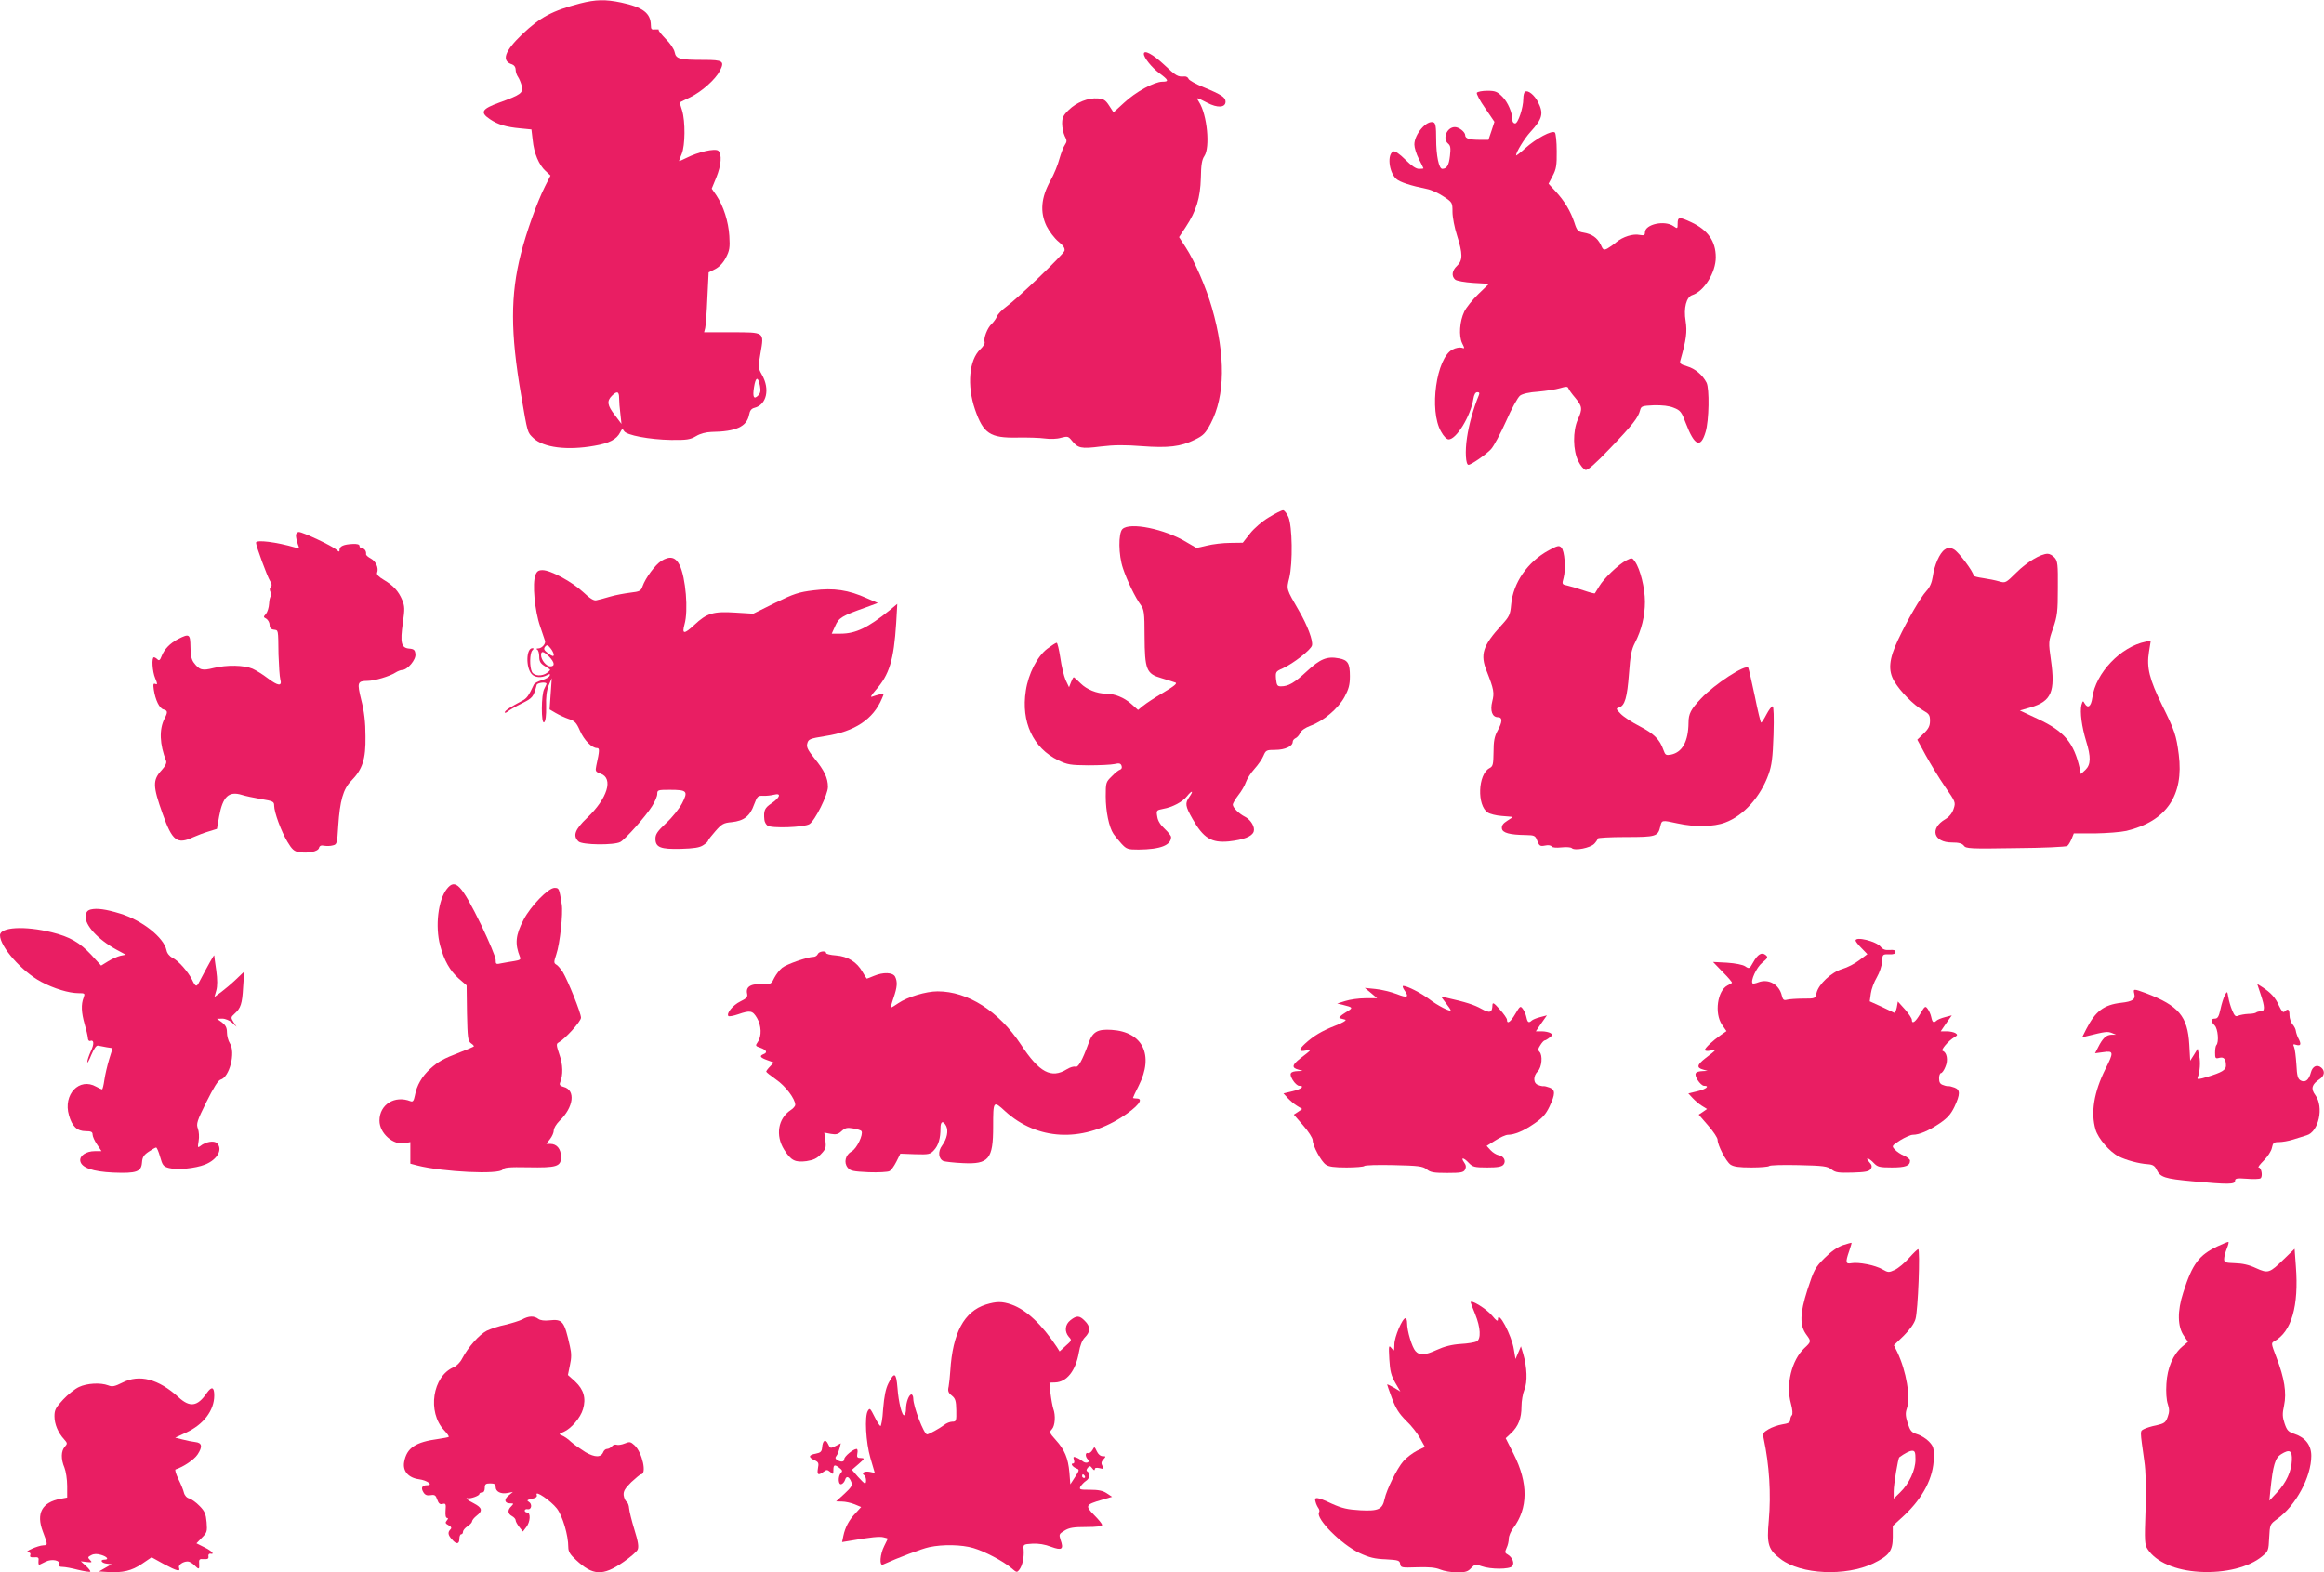
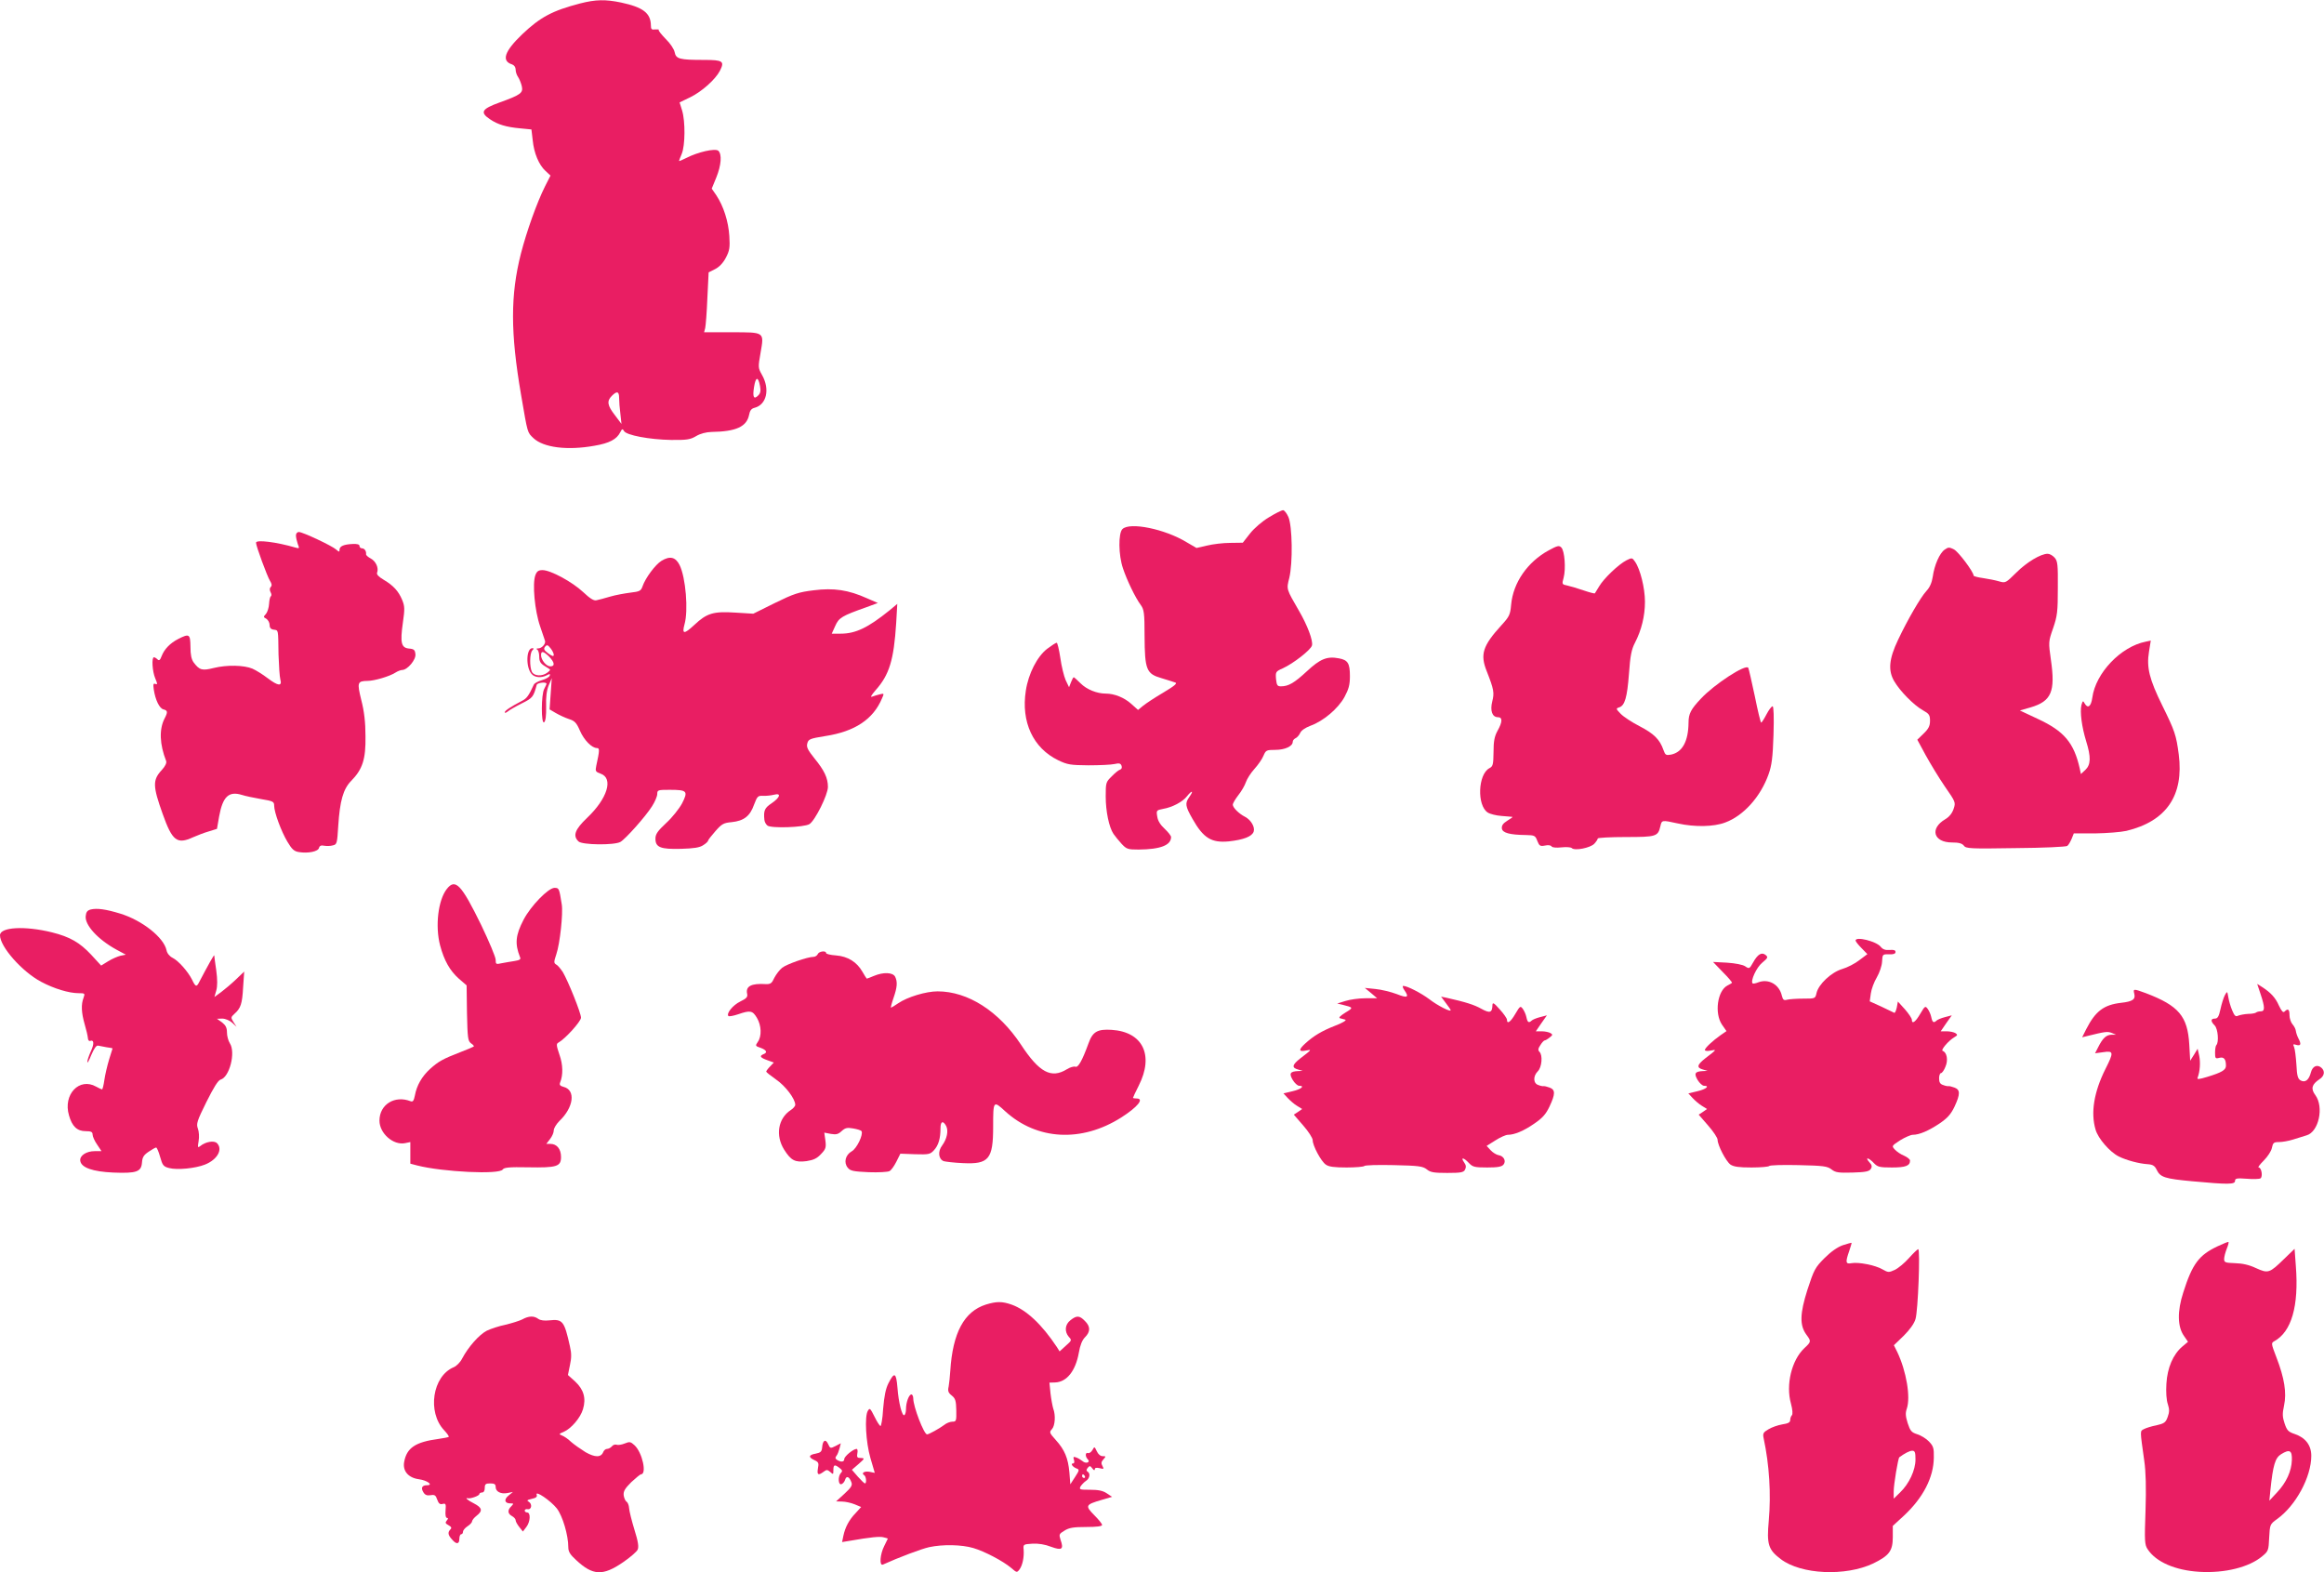
<svg xmlns="http://www.w3.org/2000/svg" version="1.0" width="1280pt" height="866pt" viewBox="0 0 1280 866" preserveAspectRatio="xMidYMid meet">
  <g transform="translate(0,866) scale(0.1,-0.1)" fill="#e91e63" stroke="none">
    <path d="M3195 8641 c-153 -40 -219 -75 -319 -170 -98 -94 -116 -147 -55 -166 11 -4 19 -15 19 -28 0 -13 6 -31 14 -42 7 -11 16 -33 20 -50 8 -37 -5 -47 -124 -90 -97 -35 -108 -54 -51 -92 43 -29 89 -43 167 -50 l61 -6 7 -59 c7 -72 34 -136 71 -170 l27 -25 -30 -59 c-45 -90 -101 -247 -133 -371 -58 -228 -58 -435 1 -778 37 -216 34 -205 68 -238 55 -52 186 -69 336 -42 83 14 123 36 142 74 10 20 13 21 21 7 13 -23 140 -47 259 -49 87 -1 106 2 138 21 23 14 55 22 84 23 137 2 195 29 208 95 4 23 13 34 30 38 66 17 86 102 41 181 -22 39 -22 42 -8 122 20 116 24 113 -161 113 l-150 0 6 23 c3 13 9 87 12 165 l7 142 36 18 c23 12 44 34 59 63 20 38 23 55 19 119 -5 80 -32 165 -72 225 l-25 36 25 61 c28 69 32 129 11 148 -18 14 -112 -7 -176 -40 -22 -11 -40 -19 -40 -16 0 2 7 20 15 39 19 46 20 178 2 238 l-14 45 58 28 c64 31 139 98 164 146 27 53 17 60 -88 60 -133 0 -154 5 -161 42 -3 17 -25 50 -50 74 -23 24 -41 46 -38 49 3 3 -5 4 -19 3 -20 -3 -24 1 -24 22 -1 68 -43 100 -164 126 -86 18 -140 17 -226 -5z m991 -2107 c5 -26 2 -40 -9 -51 -25 -26 -33 -11 -24 45 9 58 23 60 33 6z m-776 -66 c0 -18 3 -58 7 -88 l6 -55 -36 48 c-42 54 -46 78 -17 107 28 28 40 25 40 -12z" />
-     <path d="M6300 8363 c0 -21 44 -75 84 -105 53 -39 56 -48 18 -48 -44 0 -147 -56 -211 -116 l-58 -53 -24 37 c-20 31 -31 38 -63 40 -52 4 -116 -21 -160 -64 -30 -29 -36 -42 -36 -75 0 -22 7 -53 14 -68 13 -24 13 -31 1 -49 -8 -11 -21 -46 -30 -77 -8 -31 -30 -86 -50 -121 -51 -92 -58 -172 -21 -249 15 -30 45 -69 66 -86 27 -22 36 -36 33 -50 -6 -21 -257 -262 -323 -310 -22 -16 -45 -40 -49 -52 -5 -12 -18 -30 -29 -41 -24 -21 -46 -80 -39 -100 3 -7 -8 -25 -24 -40 -62 -59 -74 -199 -29 -331 46 -133 83 -158 233 -155 56 1 125 -1 152 -5 29 -4 67 -3 89 4 36 9 40 8 58 -14 35 -44 51 -48 161 -34 74 9 135 9 225 2 146 -11 215 -3 292 35 48 23 59 35 88 89 80 152 83 375 7 638 -32 111 -95 257 -144 332 l-37 57 37 56 c58 88 80 160 83 270 1 72 6 101 19 120 33 47 16 228 -29 298 -18 28 -17 28 45 -4 57 -30 101 -27 101 6 0 24 -23 39 -122 80 -42 17 -79 38 -82 46 -3 9 -14 14 -23 13 -36 -3 -45 2 -113 66 -60 56 -110 83 -110 58z" />
-     <path d="M8134 8149 c-3 -6 17 -44 46 -85 l51 -75 -16 -49 -17 -50 -48 0 c-56 0 -80 7 -80 25 0 18 -34 45 -57 45 -44 0 -70 -64 -37 -91 13 -11 15 -24 10 -68 -6 -52 -17 -70 -42 -71 -19 0 -34 74 -34 164 0 68 -3 88 -15 92 -37 14 -105 -65 -105 -122 0 -17 11 -53 25 -80 14 -27 25 -50 25 -51 0 -2 -11 -3 -25 -3 -16 0 -41 17 -75 51 -30 30 -57 49 -65 45 -36 -13 -26 -114 15 -151 19 -18 81 -38 170 -56 25 -5 66 -24 92 -42 47 -31 48 -33 48 -84 0 -29 11 -87 25 -130 32 -101 32 -137 0 -167 -28 -26 -32 -57 -10 -76 8 -7 53 -15 100 -18 l86 -5 -59 -57 c-32 -31 -67 -75 -77 -96 -26 -54 -31 -134 -12 -174 15 -30 15 -31 -3 -25 -10 3 -33 -1 -50 -10 -89 -46 -130 -336 -63 -452 14 -26 31 -43 42 -43 42 0 120 126 136 223 4 24 11 37 22 37 11 0 13 -5 8 -17 -29 -69 -55 -163 -65 -232 -12 -78 -7 -151 8 -151 15 0 97 57 124 86 15 16 52 85 83 154 30 69 65 132 77 141 13 10 51 19 100 22 43 4 97 12 120 19 33 10 42 10 46 0 2 -7 19 -31 38 -53 39 -47 41 -61 14 -120 -28 -63 -27 -170 3 -229 12 -25 30 -46 40 -48 12 -3 56 36 135 119 124 129 155 169 165 209 6 23 11 25 76 28 46 1 84 -3 110 -14 36 -14 43 -23 66 -85 48 -126 82 -140 109 -48 19 62 22 239 5 272 -22 42 -62 76 -106 89 -37 11 -43 16 -38 33 33 116 38 157 29 217 -12 71 4 133 37 143 65 21 129 124 129 208 0 88 -43 150 -135 193 -66 31 -75 30 -75 -7 0 -29 -1 -30 -22 -15 -49 35 -158 11 -158 -34 0 -16 -5 -18 -29 -14 -36 8 -93 -10 -129 -40 -15 -13 -37 -28 -49 -35 -20 -10 -24 -8 -37 22 -19 38 -48 58 -95 66 -30 5 -36 11 -50 56 -21 62 -53 117 -104 172 l-38 41 23 44 c19 36 23 57 22 136 0 51 -5 97 -10 102 -15 15 -104 -33 -164 -87 -27 -25 -50 -42 -50 -39 0 18 46 93 79 129 67 73 74 102 42 165 -20 39 -55 67 -71 57 -6 -4 -10 -21 -10 -39 0 -50 -29 -136 -45 -136 -8 0 -15 8 -15 18 0 41 -25 99 -55 129 -29 29 -40 33 -83 33 -28 0 -54 -5 -58 -11z" />
    <path d="M6989 5811 c-37 -22 -81 -60 -104 -89 l-40 -51 -70 -1 c-38 0 -96 -7 -128 -15 l-57 -13 -55 32 c-120 73 -313 112 -353 72 -23 -23 -22 -143 3 -216 21 -64 68 -162 98 -202 18 -25 21 -43 21 -170 1 -187 10 -209 93 -233 32 -10 66 -20 76 -24 13 -4 -3 -18 -65 -55 -46 -27 -96 -60 -112 -73 l-28 -23 -38 34 c-38 34 -92 56 -140 56 -49 0 -105 23 -138 56 -19 19 -36 34 -38 34 -3 0 -9 -12 -15 -27 l-11 -28 -19 40 c-9 21 -23 77 -29 122 -7 46 -16 83 -20 83 -5 0 -28 -15 -52 -33 -55 -42 -104 -137 -118 -231 -27 -172 40 -316 178 -383 52 -25 68 -27 167 -28 61 0 125 3 143 7 26 6 34 4 39 -9 4 -10 1 -19 -8 -22 -8 -2 -29 -19 -46 -37 -32 -31 -33 -35 -33 -110 0 -82 18 -170 43 -207 8 -12 28 -36 44 -54 28 -30 35 -32 94 -32 121 1 179 24 179 69 0 7 -16 27 -35 45 -23 21 -38 44 -41 67 -6 34 -5 36 32 43 52 9 108 39 132 70 28 35 38 31 12 -5 -24 -34 -22 -50 18 -120 60 -106 104 -133 200 -124 82 9 128 27 137 54 8 25 -15 64 -47 81 -34 17 -68 51 -68 67 0 8 14 31 30 52 17 21 36 54 42 72 6 18 27 51 47 73 20 22 43 55 50 73 13 30 16 32 65 32 53 0 96 20 96 44 0 8 7 16 15 20 8 3 20 16 26 29 6 14 28 29 57 40 70 25 152 94 187 158 23 43 30 66 30 115 0 70 -11 89 -60 98 -66 13 -104 -3 -177 -71 -69 -64 -101 -83 -143 -83 -20 0 -23 6 -27 40 -3 39 -2 42 37 59 59 27 155 102 161 126 7 26 -25 111 -71 190 -71 123 -70 118 -54 182 20 83 17 286 -5 336 -9 20 -22 37 -29 37 -8 0 -42 -17 -78 -39z" />
    <path d="M1630 5711 c0 -11 5 -32 10 -47 10 -25 9 -26 -12 -20 -106 31 -218 45 -218 27 0 -18 62 -186 77 -210 10 -16 12 -26 4 -34 -6 -6 -7 -16 -1 -28 6 -10 6 -20 2 -23 -5 -3 -9 -22 -10 -42 -1 -20 -9 -45 -17 -55 -15 -16 -15 -18 2 -27 9 -6 18 -21 18 -34 0 -16 7 -24 23 -26 26 -4 24 5 26 -137 2 -60 6 -122 10 -137 11 -39 -12 -37 -70 7 -26 20 -63 43 -83 52 -47 20 -141 22 -214 4 -64 -16 -78 -12 -110 30 -13 18 -18 43 -18 87 -1 70 -6 74 -67 43 -45 -23 -77 -56 -92 -95 -8 -22 -14 -26 -22 -18 -7 7 -16 12 -20 12 -14 0 -9 -79 7 -116 13 -31 13 -35 1 -31 -12 5 -13 -2 -9 -31 9 -58 31 -103 53 -109 24 -6 25 -15 6 -51 -30 -59 -27 -141 9 -233 4 -11 -5 -29 -24 -50 -51 -55 -50 -88 5 -242 53 -149 79 -169 168 -128 23 10 61 25 86 32 l45 14 12 69 c20 109 53 140 125 118 18 -6 66 -16 106 -23 66 -11 72 -14 72 -36 0 -37 39 -142 73 -199 25 -42 37 -53 64 -57 50 -8 105 3 110 23 3 12 12 16 29 12 13 -2 34 -2 47 2 23 5 24 11 30 108 9 137 27 202 71 247 63 64 81 120 79 246 0 77 -7 137 -23 199 -24 98 -22 105 35 106 37 0 121 25 152 45 12 8 30 15 38 15 29 0 77 57 73 87 -2 23 -8 29 -35 31 -43 4 -50 31 -34 143 11 76 10 91 -4 125 -20 48 -48 79 -102 111 -27 16 -40 29 -36 39 10 26 -7 63 -35 78 -15 8 -26 18 -26 23 3 16 -8 33 -22 33 -8 0 -14 6 -14 13 0 9 -13 12 -37 11 -49 -2 -73 -12 -73 -32 0 -13 -2 -13 -18 1 -23 21 -185 97 -206 97 -9 0 -16 -8 -16 -19z" />
    <path d="M8530 5629 c-117 -64 -196 -178 -207 -299 -5 -56 -10 -66 -53 -113 -104 -114 -119 -161 -81 -255 39 -99 42 -118 30 -165 -13 -52 0 -87 31 -87 26 0 26 -25 -2 -75 -17 -31 -22 -58 -22 -117 -1 -69 -3 -79 -23 -89 -63 -34 -69 -205 -9 -244 12 -8 47 -17 77 -19 30 -2 56 -5 59 -5 3 -1 -10 -10 -28 -21 -24 -15 -32 -27 -30 -43 3 -24 43 -35 133 -36 47 -1 51 -3 62 -32 11 -28 16 -31 42 -26 18 4 33 2 37 -5 4 -6 25 -8 54 -5 27 3 52 1 57 -4 16 -16 102 1 124 24 10 11 19 24 19 29 0 4 69 8 154 8 169 0 178 3 191 60 8 34 8 34 95 15 95 -21 199 -19 262 5 101 37 195 142 239 266 17 48 23 90 27 217 3 99 1 157 -5 157 -6 0 -21 -20 -34 -45 -13 -25 -26 -45 -29 -45 -3 0 -19 66 -35 146 -17 80 -33 150 -36 156 -14 22 -186 -90 -260 -169 -56 -59 -69 -84 -69 -133 -1 -103 -34 -163 -96 -176 -28 -5 -32 -3 -42 25 -20 58 -52 90 -131 131 -43 22 -90 53 -105 69 -26 27 -27 29 -8 35 31 10 44 54 54 186 7 99 14 134 33 170 36 70 55 147 55 226 0 75 -26 180 -55 221 -15 22 -17 22 -47 7 -43 -22 -124 -99 -150 -143 -12 -20 -23 -38 -24 -39 -1 -2 -29 5 -61 16 -32 11 -72 23 -90 27 -30 6 -31 7 -21 43 13 48 6 149 -13 167 -12 12 -21 10 -69 -16z" />
    <path d="M10711 5633 c-28 -19 -57 -85 -66 -150 -5 -32 -16 -58 -35 -78 -32 -35 -103 -157 -156 -269 -50 -105 -56 -169 -21 -228 32 -55 108 -132 158 -160 34 -19 39 -26 39 -58 0 -28 -8 -44 -35 -70 l-35 -34 46 -85 c26 -47 73 -125 106 -173 59 -85 60 -87 48 -123 -8 -24 -24 -44 -46 -57 -87 -51 -65 -128 37 -128 38 0 55 -5 65 -17 11 -17 35 -18 286 -14 150 1 278 7 284 12 7 5 17 23 24 39 l12 30 117 0 c64 1 142 7 173 14 220 53 317 195 288 421 -14 107 -22 130 -91 270 -71 144 -87 209 -73 295 l10 62 -28 -6 c-137 -27 -276 -173 -294 -308 -7 -50 -25 -63 -43 -31 -8 15 -10 14 -17 -10 -9 -38 2 -121 26 -199 27 -87 26 -129 -4 -158 l-25 -23 -6 29 c-32 143 -86 207 -230 274 l-100 47 59 17 c115 34 137 87 112 261 -14 99 -14 101 12 175 23 67 26 91 26 221 1 131 -1 149 -18 168 -11 12 -27 21 -38 21 -38 0 -115 -46 -172 -103 -59 -58 -60 -59 -95 -49 -20 6 -60 14 -88 18 -29 4 -53 10 -53 14 0 20 -83 131 -108 144 -26 13 -31 13 -51 -1z" />
    <path d="M3643 5571 c-34 -21 -88 -94 -104 -140 -9 -26 -16 -29 -67 -35 -31 -4 -82 -13 -112 -22 -30 -9 -64 -18 -75 -20 -14 -4 -36 10 -73 45 -60 56 -179 121 -224 121 -22 0 -31 -6 -39 -27 -18 -46 -4 -197 26 -283 14 -41 26 -77 27 -80 4 -16 -17 -40 -36 -41 -11 0 -15 -3 -8 -6 6 -2 12 -20 12 -39 0 -26 6 -37 28 -51 15 -9 29 -18 31 -20 3 -2 -4 -10 -15 -18 -28 -21 -71 -19 -84 4 -14 27 -13 104 2 119 9 9 9 12 0 12 -34 0 -37 -105 -4 -142 17 -20 54 -23 84 -7 16 9 19 8 16 -2 -3 -8 -22 -19 -43 -25 -21 -6 -42 -17 -45 -25 -28 -61 -39 -76 -65 -89 -58 -30 -95 -54 -95 -63 0 -5 7 -3 16 4 9 8 44 28 78 45 60 30 64 35 82 102 3 12 54 18 54 6 0 -3 -6 -15 -12 -27 -18 -30 -18 -199 -1 -185 8 7 12 36 11 87 -2 52 3 89 14 116 l17 40 -6 -86 -6 -86 34 -20 c19 -11 51 -26 72 -33 32 -10 42 -20 61 -64 23 -53 66 -96 94 -96 15 0 15 -12 -4 -98 -6 -29 -4 -33 24 -43 72 -25 38 -137 -75 -244 -67 -64 -79 -98 -47 -129 19 -20 197 -22 231 -3 28 16 138 139 174 196 16 25 29 55 29 68 0 22 4 23 68 23 97 0 103 -7 69 -74 -16 -30 -55 -79 -88 -109 -47 -44 -59 -61 -59 -86 0 -48 28 -59 141 -56 71 2 103 7 122 20 15 9 27 21 27 25 0 4 18 27 40 52 35 40 45 46 90 50 67 7 101 33 123 96 18 47 21 50 50 49 18 -1 44 2 60 6 42 11 34 -15 -13 -47 -39 -26 -45 -40 -40 -91 1 -11 8 -25 17 -32 21 -16 201 -10 231 8 31 19 102 162 102 205 0 49 -20 91 -74 157 -36 45 -45 62 -40 81 6 25 13 28 99 42 164 25 265 93 313 208 12 27 12 28 -12 22 -13 -3 -32 -9 -43 -13 -11 -4 -4 8 19 35 76 85 101 166 114 371 l6 105 -42 -35 c-119 -96 -187 -129 -270 -129 l-49 0 19 42 c20 46 37 56 170 103 l65 24 -60 26 c-102 46 -183 58 -293 44 -83 -10 -110 -19 -214 -70 l-119 -59 -98 6 c-122 8 -158 -3 -227 -68 -56 -52 -69 -52 -54 3 22 76 7 258 -27 327 -22 44 -53 52 -100 23z m-593 -517 c0 -11 -8 -9 -30 7 -24 18 -27 25 -18 37 10 12 15 11 30 -8 10 -12 18 -29 18 -36z m-26 -10 c31 -32 34 -54 7 -54 -22 0 -51 35 -51 62 0 25 13 22 44 -8z" />
    <path d="M2461 3764 c-48 -61 -65 -205 -37 -311 22 -83 54 -139 102 -182 l44 -38 2 -153 c3 -136 5 -153 22 -166 11 -7 18 -15 15 -18 -2 -2 -35 -16 -74 -31 -98 -38 -120 -51 -166 -92 -45 -41 -74 -91 -84 -147 -6 -29 -11 -36 -24 -31 -87 34 -171 -18 -171 -107 0 -70 76 -137 141 -124 l29 6 0 -60 0 -59 38 -10 c142 -36 454 -51 471 -22 7 11 36 14 138 12 160 -3 183 4 183 57 0 44 -23 72 -59 72 l-22 0 20 26 c12 15 21 36 21 48 0 12 14 35 31 52 79 75 91 171 23 188 -19 5 -24 11 -19 24 17 41 16 99 -4 154 -17 51 -18 59 -5 66 38 21 124 117 124 137 0 26 -71 202 -100 251 -12 18 -28 38 -37 42 -13 8 -13 14 1 56 20 58 38 226 30 275 -14 89 -15 91 -40 91 -34 0 -131 -100 -170 -175 -45 -86 -49 -133 -20 -206 6 -13 -1 -17 -31 -22 -21 -3 -53 -9 -70 -12 -31 -7 -33 -6 -33 19 0 15 -36 100 -79 190 -110 225 -143 260 -190 200z" />
    <path d="M500 3651 c-19 -5 -26 -14 -28 -37 -5 -49 67 -128 169 -184 l52 -28 -30 -6 c-16 -4 -46 -17 -67 -30 l-39 -24 -55 60 c-63 67 -116 98 -216 123 -150 37 -286 29 -286 -16 0 -63 121 -200 226 -256 71 -38 154 -63 206 -63 36 0 37 -1 28 -26 -14 -36 -12 -81 6 -144 9 -30 17 -65 18 -76 0 -12 6 -19 12 -17 22 8 24 -15 4 -58 -11 -24 -20 -51 -19 -59 0 -8 10 10 22 40 16 37 28 54 38 51 8 -2 29 -6 47 -9 17 -2 32 -5 32 -6 0 0 -9 -28 -19 -61 -10 -33 -22 -84 -26 -112 -4 -29 -10 -53 -13 -53 -4 1 -18 7 -32 15 -93 53 -184 -43 -150 -158 17 -61 45 -87 92 -87 30 0 38 -4 38 -19 0 -10 11 -35 25 -55 l24 -36 -37 0 c-47 0 -84 -25 -80 -53 5 -38 69 -60 182 -65 128 -5 154 4 158 55 2 30 10 42 37 60 19 13 37 23 41 23 4 0 14 -23 22 -52 13 -46 18 -53 49 -61 45 -12 145 -2 198 19 68 27 100 84 66 118 -16 16 -63 8 -92 -16 -14 -11 -15 -8 -9 28 4 22 2 52 -4 68 -10 26 -5 42 47 147 40 80 64 119 78 123 49 13 84 150 51 200 -9 14 -16 41 -16 60 0 26 -7 39 -27 55 l-28 20 29 1 c17 0 40 -10 54 -22 l25 -23 -17 26 c-15 24 -15 27 5 45 35 31 43 55 48 146 l6 87 -45 -43 c-25 -24 -62 -55 -82 -70 l-37 -27 10 35 c7 24 7 61 0 112 -6 41 -11 78 -11 82 -1 6 -34 -54 -82 -145 -15 -31 -21 -29 -40 11 -22 44 -74 104 -108 121 -16 8 -30 25 -33 42 -15 70 -134 164 -254 201 -81 25 -129 31 -163 23z" />
    <path d="M10220 3480 c0 -5 15 -24 33 -42 l32 -33 -44 -33 c-24 -19 -67 -41 -95 -49 -60 -18 -130 -84 -141 -132 -7 -31 -7 -31 -73 -31 -37 0 -77 -3 -89 -6 -18 -5 -23 -1 -29 22 -14 62 -73 95 -129 74 -15 -6 -30 -9 -32 -6 -13 13 21 88 53 114 31 26 33 30 19 42 -22 18 -44 5 -70 -42 -19 -34 -21 -35 -43 -20 -13 9 -55 17 -100 20 l-77 4 54 -56 c30 -30 53 -57 50 -59 -2 -3 -14 -9 -25 -15 -55 -29 -72 -152 -30 -215 l25 -36 -32 -22 c-44 -31 -87 -71 -87 -82 0 -5 14 -7 32 -3 35 7 34 6 -30 -43 -46 -36 -49 -52 -11 -62 l24 -7 -25 -1 c-45 -2 -51 -13 -30 -49 11 -18 27 -32 35 -32 34 0 12 -19 -36 -30 l-50 -12 23 -25 c13 -14 36 -34 51 -43 l29 -18 -23 -16 -23 -15 52 -60 c29 -33 52 -68 52 -78 0 -30 46 -119 71 -137 18 -12 47 -16 116 -16 50 0 94 4 97 8 3 5 76 7 162 5 138 -3 159 -6 182 -24 22 -17 38 -19 115 -17 71 2 92 6 101 20 8 13 6 22 -8 37 -27 30 -4 26 24 -4 21 -22 31 -25 100 -25 75 0 100 9 100 38 0 7 -15 19 -33 27 -18 7 -41 23 -51 34 -18 20 -17 20 30 51 26 16 58 30 69 30 36 0 87 22 147 62 44 30 63 51 83 93 32 69 32 93 0 105 -14 5 -29 9 -33 8 -4 -1 -17 1 -29 6 -17 5 -23 15 -23 37 0 16 5 29 11 29 5 0 17 16 24 35 16 36 8 79 -15 87 -13 4 32 57 65 76 17 10 18 13 5 22 -8 5 -30 10 -48 10 l-33 0 30 44 31 44 -38 -10 c-20 -5 -41 -14 -46 -19 -16 -15 -23 -10 -29 19 -3 15 -12 35 -20 46 -13 17 -15 16 -41 -28 -26 -45 -46 -59 -46 -32 0 7 -17 33 -38 57 l-39 43 -6 -33 c-4 -18 -10 -31 -14 -29 -5 2 -37 18 -71 34 l-64 29 6 43 c3 24 18 64 33 89 15 26 28 64 29 87 2 40 3 41 38 40 25 -1 36 3 36 13 0 10 -10 13 -32 11 -24 -2 -38 3 -50 18 -24 30 -138 58 -138 34z" />
    <path d="M4504 3405 c-4 -8 -14 -15 -24 -15 -32 0 -147 -40 -172 -60 -14 -11 -33 -36 -43 -55 -14 -31 -21 -36 -48 -35 -79 5 -111 -12 -102 -53 4 -18 -3 -26 -38 -43 -41 -20 -78 -66 -65 -80 4 -3 28 1 54 10 67 23 79 20 103 -20 25 -42 27 -101 5 -132 -15 -22 -14 -23 15 -33 33 -12 40 -26 16 -35 -24 -10 -18 -19 21 -33 l36 -13 -21 -22 c-12 -12 -21 -25 -21 -28 0 -3 25 -23 55 -44 51 -35 105 -106 105 -139 0 -7 -11 -20 -25 -29 -70 -46 -85 -140 -36 -218 38 -60 60 -71 123 -63 39 6 58 15 80 39 26 27 29 36 24 75 l-6 43 36 -7 c29 -5 41 -2 59 15 20 18 30 21 64 15 23 -4 43 -10 46 -15 11 -18 -26 -96 -54 -111 -35 -20 -45 -62 -22 -90 14 -18 31 -21 115 -25 54 -2 106 1 115 6 9 4 26 28 38 52 l22 44 81 -3 c75 -2 83 -1 104 22 25 27 36 65 36 121 0 39 14 44 31 13 14 -27 5 -71 -22 -108 -25 -33 -20 -74 8 -86 10 -3 58 -9 107 -11 142 -7 166 22 166 200 0 145 1 146 67 85 175 -159 420 -172 638 -34 91 58 129 105 85 105 -11 0 -20 2 -20 3 0 2 14 33 32 68 85 168 22 296 -149 307 -79 5 -105 -10 -128 -75 -35 -96 -57 -134 -72 -128 -9 3 -29 -3 -47 -14 -86 -53 -152 -18 -253 136 -122 184 -292 293 -459 293 -64 0 -166 -31 -216 -65 -20 -14 -39 -25 -41 -25 -2 0 4 24 14 53 21 60 23 90 9 118 -13 24 -65 26 -117 4 -19 -8 -37 -15 -39 -15 -1 0 -12 17 -24 38 -30 53 -80 85 -146 90 -30 2 -54 8 -54 13 0 15 -40 10 -46 -6z" />
    <path d="M12451 3184 c24 -72 24 -94 1 -94 -10 0 -22 -3 -25 -6 -4 -4 -23 -8 -44 -8 -21 -1 -46 -6 -56 -10 -14 -7 -20 -1 -33 30 -9 21 -18 53 -21 72 -6 34 -6 34 -19 11 -7 -13 -18 -48 -24 -76 -9 -42 -16 -53 -31 -53 -24 0 -24 -15 -1 -38 18 -18 24 -93 9 -108 -4 -4 -7 -23 -7 -42 0 -31 2 -34 24 -28 25 6 36 -7 36 -44 0 -23 -24 -37 -103 -61 -46 -14 -58 -15 -53 -4 13 34 16 83 9 119 l-9 40 -20 -33 -21 -33 -5 89 c-9 156 -58 214 -239 283 -68 25 -71 25 -64 -3 8 -31 -9 -43 -72 -50 -96 -11 -142 -46 -193 -146 l-22 -44 24 6 c105 26 115 27 139 18 l24 -10 -26 0 c-29 -1 -48 -19 -73 -69 l-17 -33 45 6 c58 9 59 0 12 -93 -63 -126 -82 -241 -54 -334 14 -49 79 -123 127 -147 42 -21 112 -40 161 -43 27 -2 38 -9 48 -30 20 -42 45 -50 197 -64 196 -18 235 -18 235 2 0 14 9 16 64 12 35 -3 69 -2 76 2 14 9 6 60 -10 60 -6 0 7 17 28 38 22 22 42 53 45 70 6 28 10 32 39 32 18 0 53 6 78 14 25 8 58 18 74 23 67 19 97 156 48 222 -26 35 -19 59 23 87 28 18 32 45 10 64 -23 19 -48 8 -57 -26 -11 -42 -31 -58 -56 -45 -16 9 -21 24 -24 88 -3 43 -8 86 -13 97 -7 15 -5 17 13 11 25 -7 28 5 10 38 -6 12 -12 30 -13 39 -1 10 -9 26 -18 36 -9 10 -17 33 -17 50 0 33 -8 40 -27 21 -8 -8 -16 1 -31 32 -19 44 -45 72 -93 103 l-27 17 19 -57z" />
    <path d="M7734 3208 c29 -41 19 -47 -41 -23 -32 12 -85 25 -117 28 l-59 6 34 -28 34 -29 -65 0 c-36 0 -85 -7 -110 -15 l-45 -14 30 -7 c60 -15 60 -16 15 -43 -27 -17 -39 -28 -30 -31 8 -2 22 -6 30 -8 8 -3 -16 -18 -56 -33 -74 -29 -119 -56 -166 -99 -37 -34 -35 -46 4 -38 35 7 34 6 -30 -43 -46 -36 -49 -52 -11 -62 l24 -7 -25 -1 c-45 -2 -51 -13 -30 -49 11 -18 27 -32 35 -32 34 0 12 -19 -36 -30 l-50 -12 23 -25 c13 -14 36 -34 51 -43 l29 -18 -23 -16 -23 -15 52 -60 c29 -33 52 -69 52 -81 0 -30 46 -116 72 -134 16 -12 47 -16 115 -16 50 0 94 4 97 8 3 5 76 7 162 5 137 -3 160 -6 182 -23 20 -17 40 -20 113 -20 76 0 90 3 98 18 7 14 6 25 -5 40 -21 30 -3 28 26 -3 21 -22 31 -25 101 -25 58 0 80 4 90 16 16 20 1 48 -28 52 -11 2 -31 14 -43 27 l-22 24 48 30 c26 17 58 31 69 31 36 0 87 21 146 62 44 30 63 51 83 93 33 70 33 93 1 105 -14 5 -29 9 -33 8 -4 -1 -17 1 -29 6 -29 9 -30 49 -3 76 22 22 28 88 9 107 -9 9 -8 18 5 37 9 15 20 26 24 26 4 0 16 7 27 16 17 13 18 16 5 24 -8 5 -30 10 -48 10 l-33 0 30 44 31 44 -38 -10 c-20 -5 -41 -14 -46 -19 -16 -15 -23 -10 -29 19 -3 15 -12 35 -20 46 -13 17 -15 16 -41 -28 -26 -45 -46 -59 -46 -32 0 7 -18 33 -40 57 -32 36 -39 40 -40 24 -1 -43 -14 -47 -61 -21 -39 22 -86 37 -193 61 l-29 6 26 -35 c15 -19 27 -37 27 -40 0 -11 -73 26 -118 61 -44 33 -121 73 -143 73 -6 0 -3 -10 5 -22z" />
    <path d="M10150 1802 c-29 -10 -65 -35 -101 -71 -52 -52 -58 -64 -94 -174 -42 -132 -44 -197 -5 -249 26 -35 26 -38 -12 -73 -70 -66 -103 -201 -74 -305 9 -34 11 -59 5 -65 -5 -5 -9 -17 -9 -26 0 -13 -11 -19 -44 -24 -24 -4 -58 -16 -76 -27 -29 -17 -32 -23 -26 -51 31 -145 41 -304 28 -452 -12 -130 -3 -160 66 -212 112 -85 356 -96 509 -24 88 43 108 69 108 145 l0 62 62 57 c105 98 163 210 164 319 1 52 -2 63 -27 89 -15 16 -45 34 -65 40 -31 10 -38 18 -52 61 -12 38 -13 56 -5 79 22 64 -2 206 -52 312 l-19 38 54 52 c33 33 58 67 65 92 14 43 27 385 15 385 -4 0 -27 -22 -51 -49 -24 -27 -59 -56 -78 -65 -33 -15 -36 -15 -68 3 -39 23 -132 41 -170 34 -33 -6 -35 4 -13 67 8 24 14 44 13 45 -2 1 -23 -5 -48 -13z m400 -1180 c0 -59 -35 -134 -85 -182 l-35 -34 0 40 c0 38 24 182 31 188 30 22 57 36 71 36 15 0 18 -9 18 -48z" />
    <path d="M12214 1796 c-102 -48 -139 -96 -189 -254 -34 -104 -32 -190 4 -240 l22 -32 -31 -26 c-51 -43 -83 -117 -88 -205 -3 -45 0 -91 8 -113 9 -28 9 -43 -1 -70 -11 -31 -19 -36 -62 -46 -27 -5 -58 -15 -69 -21 -22 -12 -22 -2 2 -174 9 -61 11 -150 7 -275 -6 -168 -5 -188 12 -213 46 -70 152 -116 286 -124 138 -8 273 25 345 86 33 27 35 32 38 102 4 73 4 74 44 103 102 73 188 231 188 348 0 58 -32 100 -91 120 -36 12 -43 20 -56 58 -12 36 -13 53 -3 99 15 70 2 151 -42 265 -29 76 -30 79 -12 89 95 52 136 194 119 413 l-7 96 -57 -55 c-81 -79 -88 -82 -156 -51 -38 18 -75 26 -116 27 -53 2 -59 4 -59 23 0 12 7 38 15 58 8 20 12 36 8 36 -5 0 -31 -11 -59 -24z m409 -1178 c-2 -60 -30 -123 -82 -178 l-42 -45 6 60 c14 135 26 176 59 196 47 29 61 21 59 -33z" />
    <path d="M5430 1475 c-120 -38 -183 -156 -196 -365 -2 -30 -6 -69 -9 -86 -6 -25 -2 -35 17 -50 20 -16 24 -29 25 -81 1 -59 0 -63 -22 -63 -12 0 -33 -8 -46 -19 -24 -18 -83 -51 -93 -51 -17 0 -76 153 -76 198 0 12 -5 22 -10 22 -14 0 -30 -44 -30 -80 0 -16 -4 -31 -9 -34 -12 -8 -32 68 -38 151 -7 84 -17 89 -50 24 -15 -30 -23 -70 -29 -141 -3 -55 -11 -97 -15 -94 -5 3 -19 24 -30 47 -27 53 -28 54 -39 37 -19 -30 -11 -174 14 -260 l24 -82 -29 6 c-28 5 -48 -7 -29 -19 11 -7 14 -45 4 -45 -4 0 -21 17 -39 37 l-33 38 37 32 c34 30 35 32 12 33 -19 0 -23 4 -19 25 3 14 1 25 -4 25 -18 0 -68 -41 -68 -56 0 -16 -18 -18 -39 -5 -11 7 -12 13 -4 23 6 7 13 26 17 41 l7 28 -29 -15 c-28 -14 -30 -14 -41 11 -14 30 -30 21 -33 -20 -2 -22 -9 -28 -35 -33 -40 -7 -42 -20 -7 -36 22 -10 25 -16 19 -45 -6 -36 1 -41 31 -19 17 13 21 12 37 -1 16 -15 17 -14 17 10 0 31 7 33 34 12 16 -12 17 -18 8 -27 -18 -18 -16 -69 3 -62 8 3 17 14 20 25 7 23 23 16 34 -14 7 -17 0 -29 -38 -64 l-46 -42 33 -1 c18 0 49 -7 69 -15 l36 -15 -30 -33 c-36 -37 -58 -78 -68 -126 l-7 -34 43 7 c115 20 166 25 186 19 13 -3 23 -6 23 -7 0 -1 -9 -19 -20 -41 -23 -45 -28 -111 -7 -102 86 39 213 87 255 96 75 16 179 14 243 -5 61 -18 163 -71 209 -110 30 -26 31 -26 45 -8 17 23 26 68 23 109 -3 29 -2 30 48 33 33 2 70 -4 103 -17 60 -22 71 -14 52 39 -9 29 -8 32 22 50 25 16 50 20 120 20 58 0 87 4 87 11 0 7 -20 31 -44 55 -50 51 -48 57 41 83 l58 17 -30 20 c-21 14 -46 19 -91 19 -57 0 -61 1 -53 18 6 9 19 23 29 30 22 13 27 42 10 52 -8 5 -7 11 1 21 10 12 14 12 25 -3 8 -11 13 -13 14 -5 0 8 8 10 26 6 24 -6 25 -5 16 12 -8 14 -7 23 5 36 15 17 15 18 -4 18 -12 0 -25 11 -32 27 -13 27 -13 27 -24 7 -7 -12 -18 -19 -24 -17 -16 6 -17 -19 -2 -34 17 -17 -10 -27 -29 -10 -9 7 -25 17 -35 20 -15 6 -17 3 -12 -13 4 -12 2 -20 -5 -20 -16 0 -2 -20 20 -28 16 -6 15 -10 -9 -47 l-26 -40 -5 65 c-7 79 -26 125 -75 179 -35 39 -37 43 -21 60 17 19 21 76 7 113 -4 13 -11 50 -15 83 l-6 60 31 1 c64 2 113 63 131 164 7 41 18 69 34 85 31 31 30 60 -1 90 -29 30 -45 31 -79 4 -31 -24 -34 -63 -9 -92 17 -18 16 -20 -17 -49 l-34 -31 -15 24 c-83 125 -168 205 -250 234 -52 18 -82 18 -141 0z m545 -945 c3 -5 1 -10 -4 -10 -6 0 -11 5 -11 10 0 6 2 10 4 10 3 0 8 -4 11 -10z" />
-     <path d="M8100 1487 c0 -2 11 -31 25 -65 30 -74 33 -137 8 -150 -10 -5 -50 -12 -89 -14 -47 -3 -90 -14 -129 -32 -68 -31 -96 -33 -119 -7 -19 21 -46 110 -46 154 0 15 -4 27 -9 27 -17 0 -61 -103 -61 -144 -1 -39 -1 -40 -16 -21 -15 19 -16 14 -12 -61 4 -66 10 -90 33 -130 l28 -48 -36 22 c-21 12 -37 19 -37 17 0 -2 12 -37 27 -77 21 -56 39 -84 78 -123 29 -27 63 -71 77 -97 l26 -47 -44 -21 c-23 -12 -58 -38 -75 -58 -34 -39 -92 -156 -103 -208 -12 -57 -34 -67 -133 -62 -71 4 -101 11 -157 36 -83 39 -100 40 -90 10 3 -13 11 -28 16 -35 5 -7 7 -17 3 -22 -20 -34 122 -177 224 -225 52 -24 83 -32 143 -34 70 -4 77 -6 80 -26 3 -20 7 -21 93 -18 65 2 100 -1 127 -12 21 -9 62 -16 93 -16 46 0 60 4 78 24 20 21 25 22 57 10 50 -18 154 -18 169 0 14 17 1 49 -26 65 -15 8 -15 13 -5 36 7 14 12 37 12 51 0 14 11 40 24 57 83 110 84 248 3 409 l-44 87 30 28 c40 38 57 82 57 146 0 30 7 72 16 93 18 42 15 124 -7 199 l-12 40 -15 -35 -15 -35 -9 53 c-12 78 -88 221 -88 165 0 -13 -9 -7 -31 20 -31 38 -119 92 -119 74z" />
    <path d="M2876 1393 c-16 -8 -58 -21 -92 -29 -34 -7 -80 -22 -103 -33 -42 -22 -101 -88 -136 -154 -10 -20 -31 -41 -46 -47 -117 -49 -147 -247 -53 -347 17 -18 29 -35 25 -37 -3 -2 -28 -7 -56 -11 -127 -17 -175 -49 -189 -127 -9 -50 23 -87 81 -95 46 -6 82 -33 45 -33 -28 0 -35 -15 -20 -39 9 -15 20 -19 39 -16 23 4 29 0 37 -24 8 -22 15 -28 30 -24 17 4 19 0 16 -36 -2 -25 1 -41 8 -41 7 0 7 -5 -1 -14 -10 -12 -8 -17 9 -26 16 -9 19 -15 11 -23 -16 -16 -14 -31 8 -55 24 -29 41 -28 41 3 0 14 5 25 10 25 6 0 10 6 10 14 0 7 11 21 25 30 14 9 25 21 25 27 0 6 11 20 25 31 35 27 31 44 -15 68 -36 18 -52 33 -32 28 14 -3 62 14 62 23 0 5 7 9 15 9 9 0 15 9 15 25 0 21 5 25 30 25 23 0 30 -4 30 -20 0 -25 28 -40 65 -33 l30 6 -24 -20 c-27 -22 -22 -43 10 -43 19 0 19 -1 5 -16 -22 -21 -20 -41 4 -54 11 -6 20 -16 20 -23 0 -7 9 -23 20 -37 l20 -25 19 25 c22 28 25 80 4 80 -7 0 -13 5 -13 10 0 6 7 10 16 8 22 -4 27 29 6 41 -12 7 -9 10 17 16 23 5 31 11 27 22 -11 28 77 -32 111 -75 32 -42 63 -147 63 -213 0 -25 10 -41 43 -71 92 -86 147 -89 259 -12 38 26 74 57 80 69 7 16 3 44 -18 111 -15 49 -28 102 -29 117 -1 16 -7 32 -14 36 -7 5 -14 21 -16 36 -2 22 7 37 42 72 25 23 49 43 53 43 34 0 8 120 -35 160 -22 20 -27 21 -54 10 -17 -7 -37 -10 -45 -7 -8 3 -20 -1 -26 -9 -7 -8 -19 -14 -27 -14 -7 0 -16 -7 -20 -16 -12 -32 -45 -32 -98 -2 -27 17 -63 42 -80 57 -16 16 -39 31 -50 35 -18 7 -17 9 10 20 41 18 92 77 106 125 18 60 4 108 -43 152 l-40 36 11 54 c9 40 9 66 0 104 -31 140 -40 151 -114 143 -26 -3 -49 0 -60 8 -24 18 -53 17 -89 -3z" />
-     <path d="M674 1045 c-42 -21 -56 -24 -78 -15 -42 16 -117 12 -161 -9 -22 -10 -61 -41 -87 -69 -41 -44 -48 -57 -48 -92 0 -44 20 -91 53 -127 19 -21 19 -24 4 -41 -21 -23 -22 -68 -2 -115 8 -20 15 -65 15 -101 l0 -64 -37 -7 c-102 -19 -135 -80 -97 -180 28 -74 28 -75 3 -76 -30 -1 -111 -37 -85 -38 11 -1 16 -6 13 -15 -4 -11 1 -14 21 -13 23 2 27 -2 24 -21 -1 -13 1 -22 5 -20 5 2 20 10 35 17 33 17 82 7 74 -14 -4 -11 2 -15 19 -15 13 0 51 -7 85 -16 34 -8 64 -13 67 -10 3 3 -8 17 -23 31 l-29 26 33 -4 c29 -3 31 -2 18 11 -14 14 -13 17 7 27 15 8 32 8 55 1 33 -10 44 -26 17 -26 -27 0 -16 -19 13 -22 l27 -3 -35 -20 -35 -20 50 -3 c81 -5 131 7 187 45 l53 36 67 -37 c73 -39 93 -44 84 -21 -6 15 21 35 48 35 9 0 25 -9 36 -20 26 -26 29 -25 27 7 -2 25 1 28 26 26 21 -1 27 2 25 15 -2 9 3 16 10 15 28 -6 9 15 -32 35 l-44 22 30 31 c28 28 30 34 26 85 -4 45 -10 61 -39 90 -18 19 -44 37 -56 41 -14 3 -26 16 -30 32 -3 14 -17 48 -31 76 -13 27 -20 51 -15 52 45 15 102 54 121 82 29 44 25 65 -13 69 -17 2 -48 8 -70 14 l-40 10 60 28 c96 44 155 122 155 204 0 48 -14 52 -41 14 -51 -75 -93 -81 -156 -23 -110 100 -215 128 -309 80z" />
  </g>
</svg>